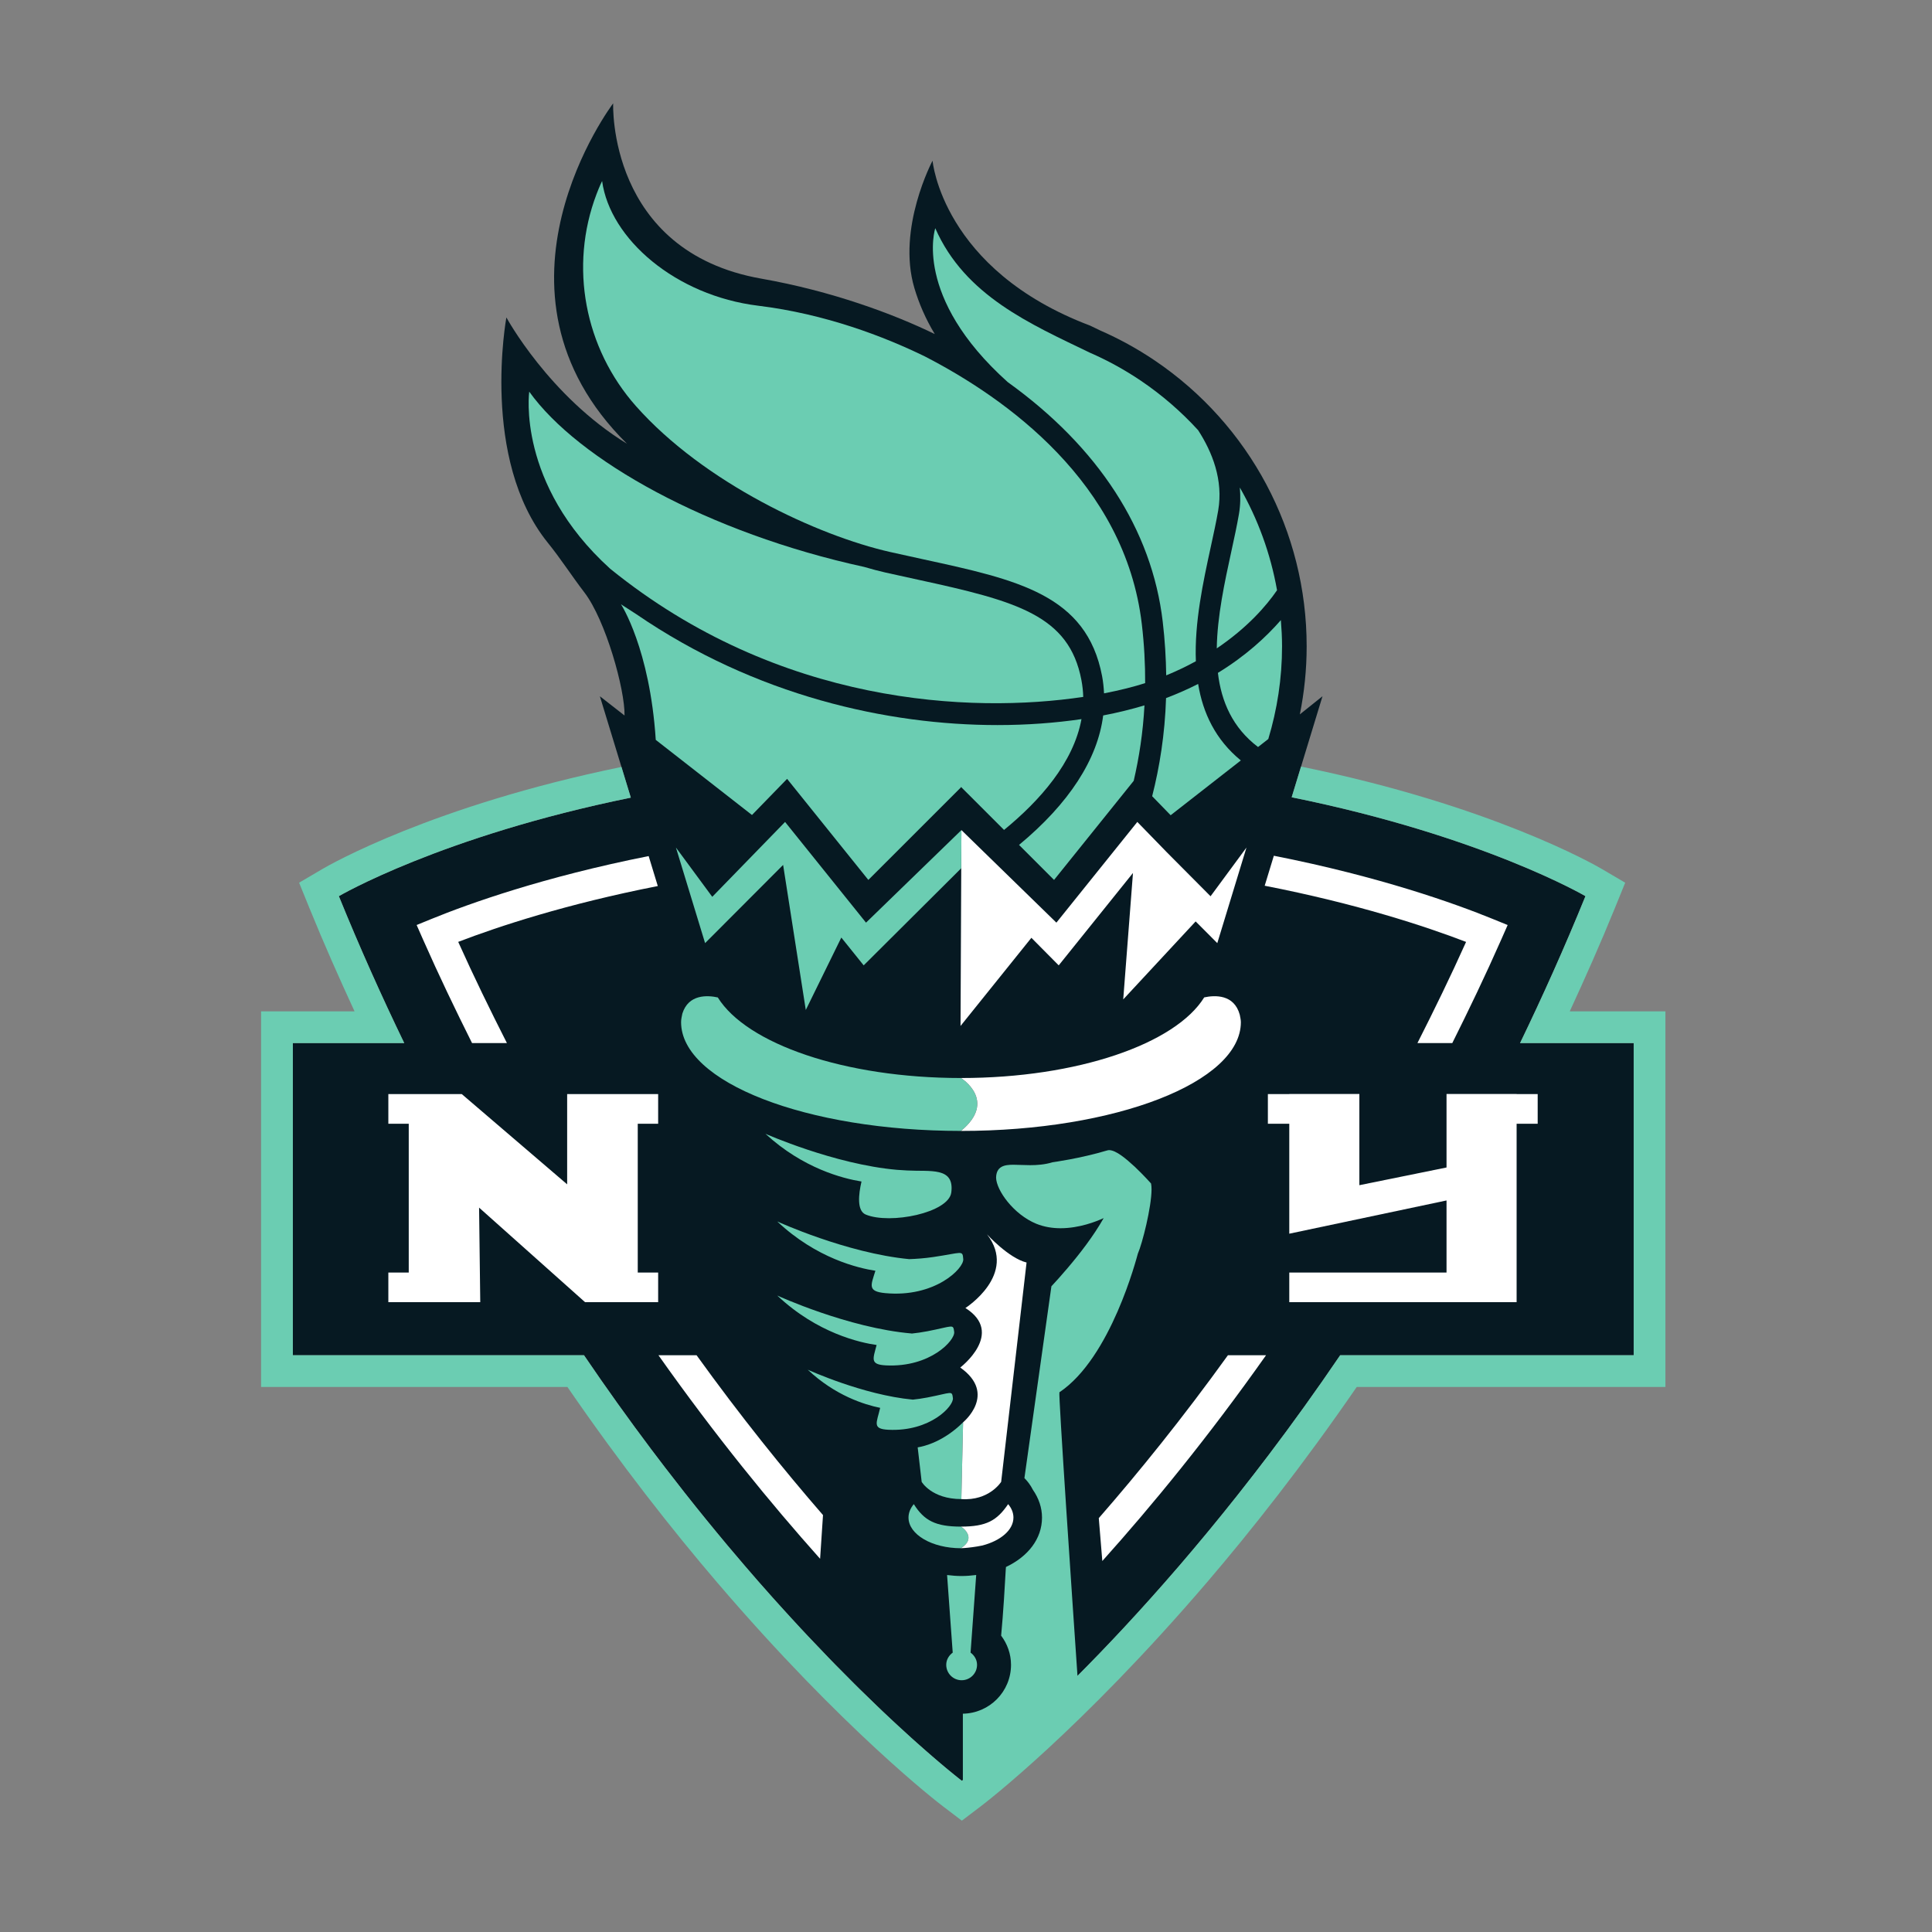
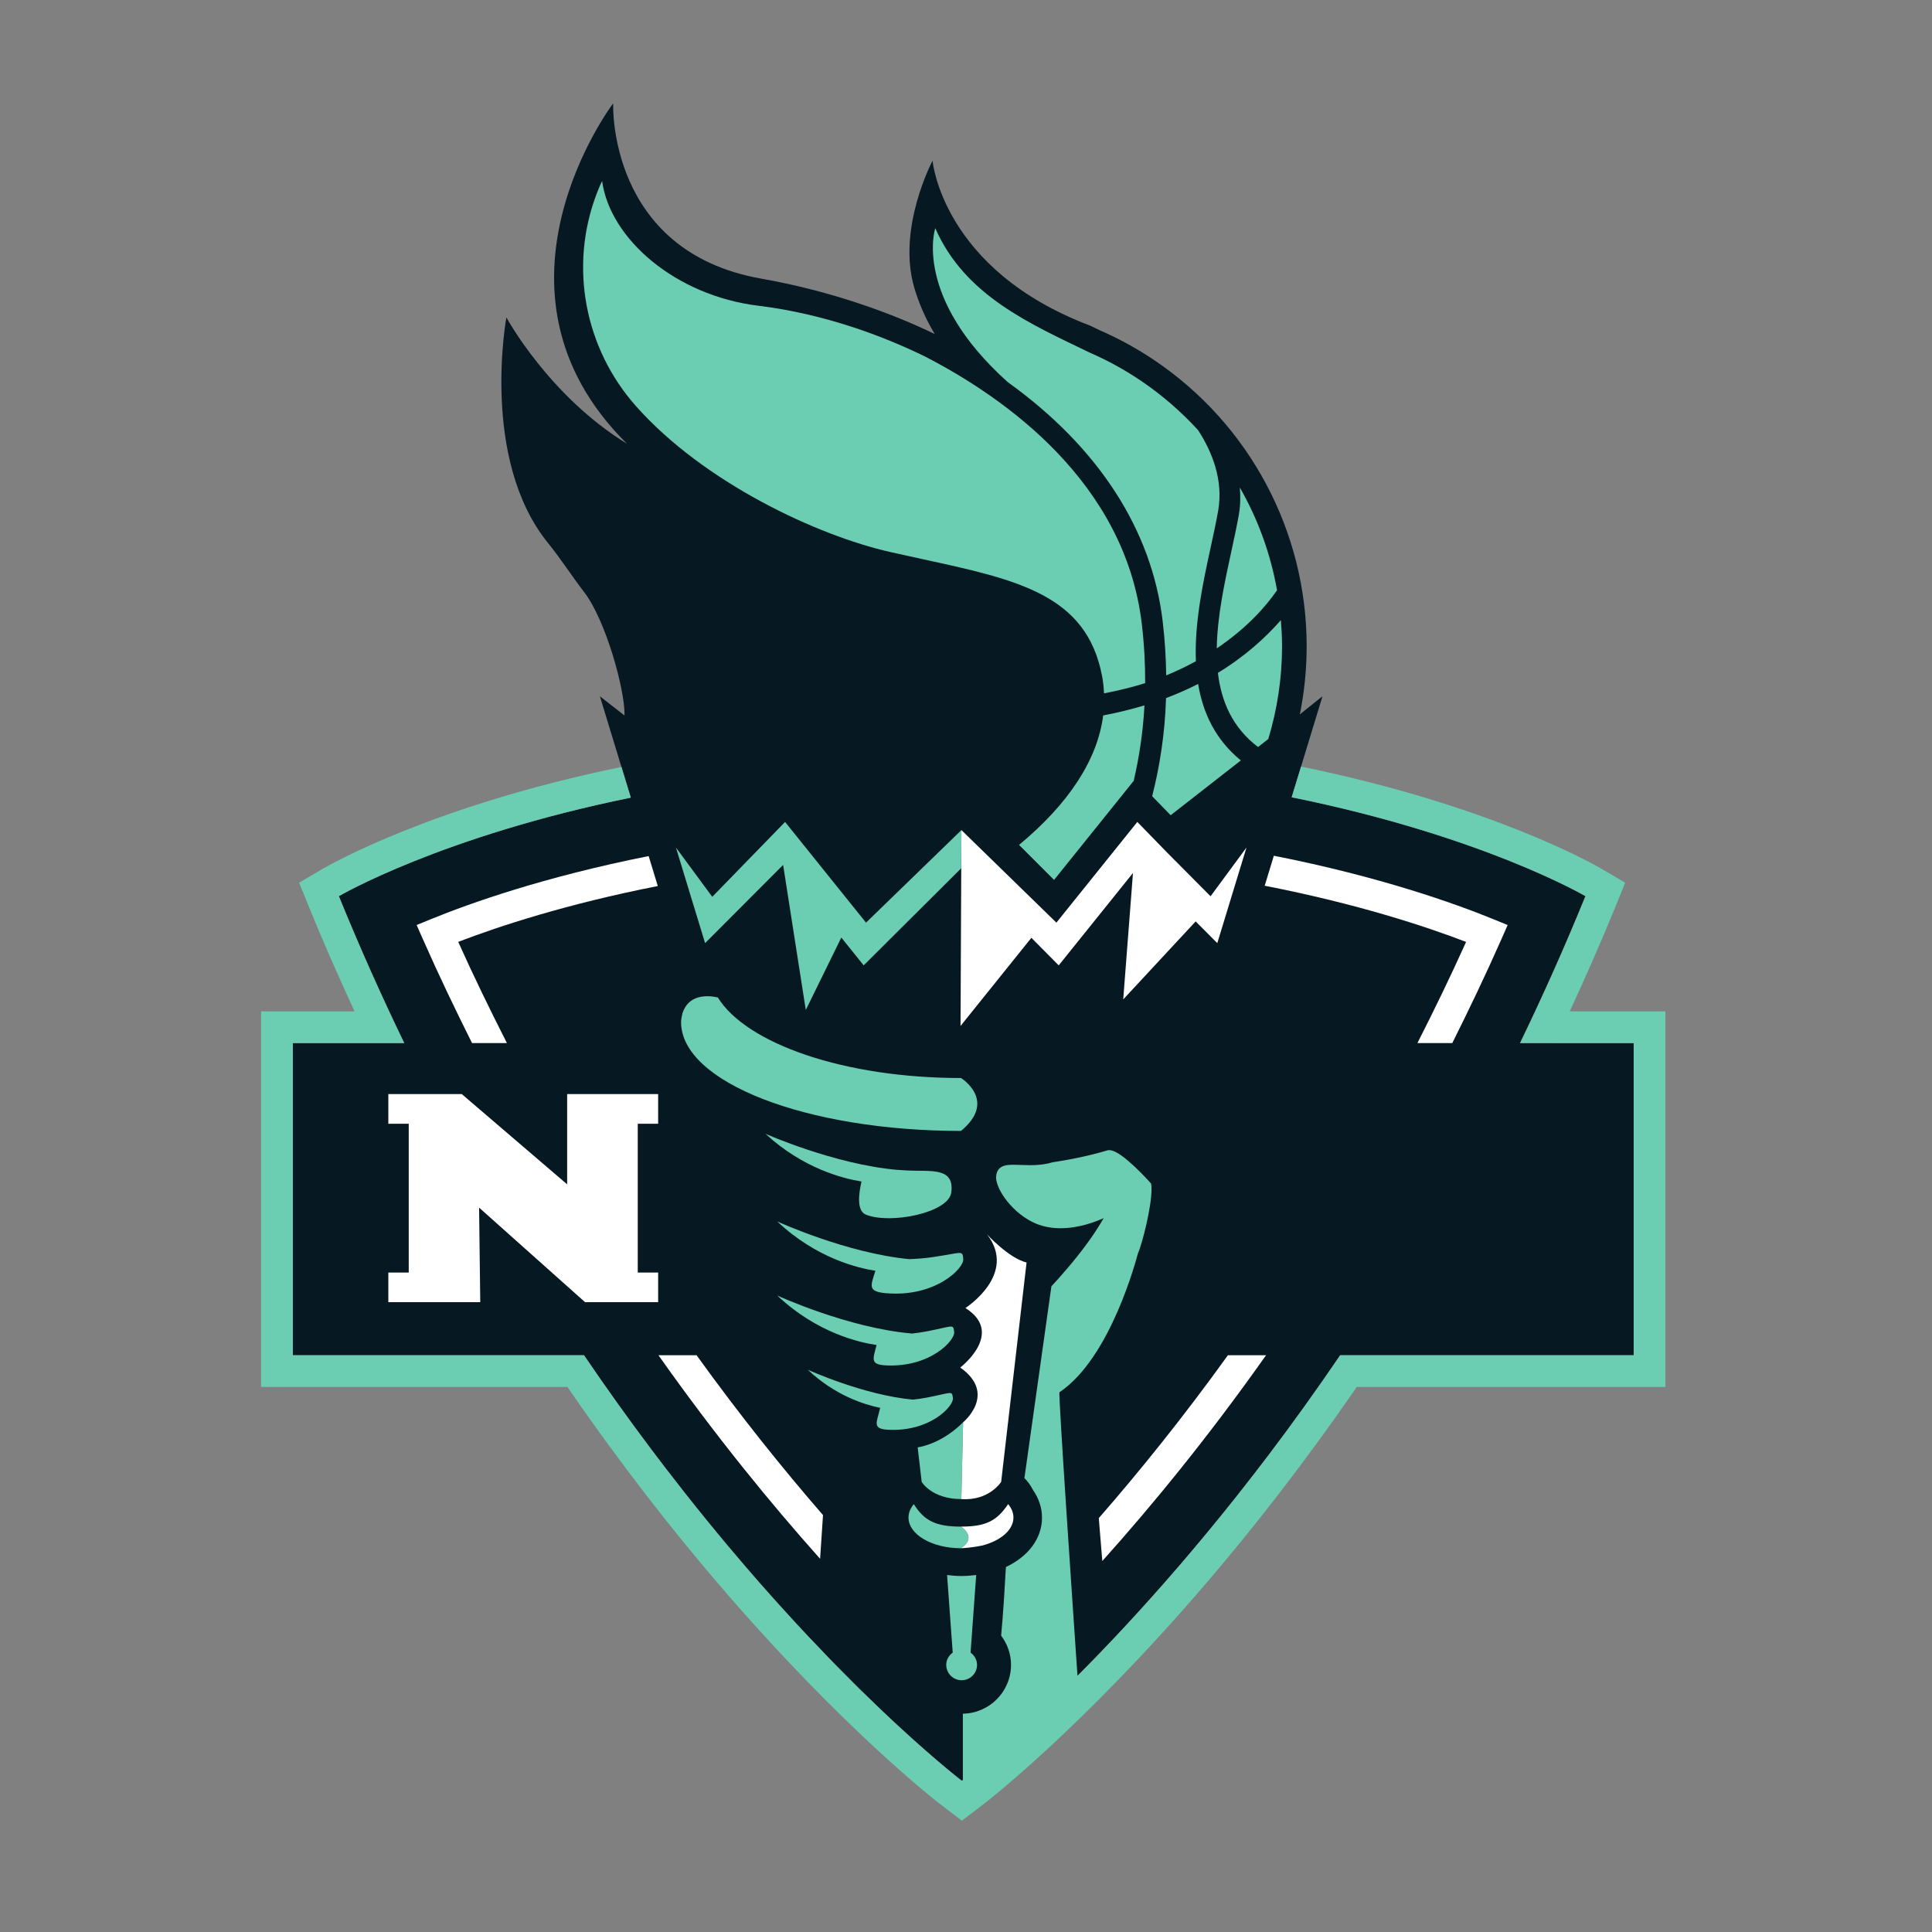
<svg xmlns="http://www.w3.org/2000/svg" id="Layer_1" version="1.1" viewBox="0 0 648 648">
  <rect x="0" y="0" width="648" height="648" fill="#808080" stroke="none" />
  <defs>
    <style>
      .st0 {
        fill: #fff;
      }

      .st1 {
        fill: #6bcdb2;
      }

      .st2 {
        fill: #061922;
      }
    </style>
  </defs>
  <g>
    <path class="st2" d="M521.595,349.859h-11.766c7.581-15.687,14.942-32.077,21.938-49.283,0,0-34.394-20.189-98.533-33.17l10.338-33.882-7.598,6.081c1.485-7.387,2.286-15.02,2.286-22.839,0-38.47-19.055-74.313-50.976-95.875-5.756-3.89-11.923-7.28-18.329-10.078l-3.317-1.598c-49.679-18.774-52.856-55.321-52.856-55.321,0,0-12.041,22.651-6.106,42.681,1.545,5.213,3.783,10.391,6.849,15.47-13.827-6.734-34.514-14.418-58.151-18.581-51.729-9.11-49.715-58.801-49.715-58.801,0,0-47.524,62.64,4.627,114.165-26.177-16.02-40.439-42.357-40.439-42.357,0,0-8.828,47.498,13.922,75.604,4.326,5.344,8.028,11.144,12.214,16.598,7.155,9.323,13.648,32.592,13.493,41.311l-8.271-6.457,10.209,33.458.167.548c-63.747,12.986-97.927,33.045-97.927,33.045,6.996,17.206,14.356,33.596,21.935,49.283h-37.367v104.696h97.66c7.569,11.157,15.091,21.624,22.482,31.46,1.557,2.073,3.106,4.109,4.651,6.123,2.188,2.853,4.36,5.649,6.519,8.386,1.324,1.678,2.643,3.339,3.955,4.974,2.312,2.882,4.601,5.693,6.87,8.439,1.212,1.468,2.423,2.932,3.62,4.36,1.961,2.337,3.898,4.619,5.816,6.851,1.501,1.747,2.996,3.48,4.469,5.163,1.568,1.791,3.116,3.539,4.651,5.258.942,1.055,1.866,2.073,2.794,3.101,2.374,2.627,4.71,5.182,6.99,7.631.799.859,1.59,1.7,2.377,2.537,2.333,2.481,4.612,4.872,6.83,7.16.718.74,1.435,1.481,2.141,2.201,2.198,2.248,4.328,4.391,6.394,6.445.66.654,1.327,1.321,1.972,1.954,1.999,1.97,3.915,3.824,5.774,5.603.611.586,1.243,1.197,1.838,1.761,1.127,1.07,2.218,2.095,3.285,3.091.701.652,1.374,1.272,2.046,1.894,1.494,1.379,2.932,2.694,4.288,3.918.635.571,1.252,1.125,1.856,1.663,1.227,1.094,2.389,2.121,3.482,3.073.582.507,1.158,1.009,1.698,1.475.92.793,1.776,1.525,2.577,2.204.563.475,1.125.952,1.626,1.369.469.391.927.773,1.341,1.114.635.523,1.222,1.003,1.722,1.407.35.285.664.538.948.764.238.189.451.358.638.505.686.544,1.083.848,1.083.848,0,0,.517-.394,1.472-1.153.05-.041.093-.073.147-.117.27-.215.594-.476.929-.746.544-.436,1.161-.94,1.87-1.524.257-.213.554-.461.833-.692.854-.708,1.776-1.481,2.822-2.371.138-.116.278-.235.419-.356,1.166-.996,2.459-2.113,3.84-3.323.189-.165.367-.32.561-.489,1.459-1.283,3.041-2.693,4.713-4.206.22-.197.441-.397.664-.599,1.745-1.585,3.592-3.282,5.547-5.11.131-.12.266-.25.397-.372,4.149-3.886,8.738-8.306,13.707-13.276.07-.071.138-.137.209-.207,2.434-2.437,4.966-5.017,7.57-7.713.203-.21.405-.422.61-.632,2.602-2.702,5.279-5.524,8.03-8.481.153-.166.31-.336.464-.502,5.625-6.059,11.544-12.654,17.688-19.78.194-.228.386-.447.582-.673,2.926-3.405,5.91-6.949,8.929-10.595.394-.475.789-.951,1.184-1.431,2.979-3.617,6-7.349,9.054-11.201.382-.482.767-.975,1.15-1.462,3.153-3.996,6.333-8.09,9.546-12.335,7.86-10.382,15.877-21.507,23.944-33.386h98.446v-104.696h-26.347Z" />
    <g>
      <g>
        <path class="st1" d="M370.011,239.966c-1.864,14.735-11.449,29.51-28.223,43.424l11.746,11.741,26.717-33.236c1.794-7.735,3.119-16.141,3.608-25.309-4.265,1.284-8.893,2.428-13.848,3.379Z" />
        <path class="st1" d="M401.858,229.394c-3.328,1.697-6.906,3.291-10.76,4.745-.394,12.176-2.163,23.109-4.657,32.916l6.201,6.377,23.537-18.376c-8.524-6.984-12.726-15.937-14.321-25.663Z" />
      </g>
      <polygon class="st0" points="220.747 366.965 220.747 376.908 213.904 376.908 213.904 426.808 220.747 426.808 220.747 436.745 196.22 436.745 160.687 405.039 161.08 436.745 130.253 436.745 130.253 426.808 137.095 426.808 137.095 376.908 130.253 376.908 130.253 366.965 154.886 366.965 190.225 397.233 190.225 366.965 220.747 366.965" />
-       <polygon class="st0" points="515.745 366.965 508.678 366.965 508.678 366.918 485.172 366.918 485.172 391.577 455.935 397.518 455.935 366.918 432.429 366.918 432.429 366.965 425.251 366.965 425.251 376.908 432.429 376.908 432.429 413.785 485.172 402.637 485.172 426.808 432.429 426.808 432.429 436.745 508.678 436.745 508.678 436.718 508.678 426.808 508.678 376.908 515.745 376.908 515.745 366.965" />
      <polygon class="st0" points="418.072 284.266 406.025 300.608 391.366 285.864 381.464 275.681 381.364 275.806 381.317 275.759 381.308 275.874 354.318 309.458 322.463 278.412 322.167 344.112 345.932 314.543 355.098 323.788 380.004 292.795 376.735 335.206 401.024 309.047 408.287 316.328 418.072 284.266" />
      <polygon class="st1" points="290.464 309.458 263.317 275.683 238.894 300.796 226.708 284.263 236.492 316.328 262.631 290.127 262.674 290.18 270.265 338.752 282.184 314.456 289.682 323.788 322.405 291.207 322.463 278.412 290.464 309.458" />
      <path class="st1" d="M304.276,392.581c-1.252-.071-2.38-.144-3.432-.217-21-1.836-44.112-12.088-44.112-12.088,12.608,11.624,26.037,15.02,32.218,16.008-.987,4.269-1.619,9.826,1.424,11.085,8.179,3.386,27.802-.589,28.691-7.396,1.13-8.678-7.061-6.961-14.788-7.391Z" />
      <path class="st1" d="M312.99,421.617c-2.875.422-5.587.617-8.042.702-21.054-2.013-44.25-12.634-44.25-12.634,13.124,12.388,27.249,15.676,32.919,16.531-1.501,4.851-2.768,6.928,3.273,7.501,16.654,1.581,26.45-8.271,26.189-11.397-.26-3.129-.195-2.155-10.088-.702Z" />
      <path class="st1" d="M311.021,446.51c-1.848.358-3.616.598-5.296.779l.076-.032c-21.274-1.801-45.104-12.728-45.104-12.728,13.44,12.687,27.938,15.83,33.32,16.589-1.165,4.591-2.371,6.571,3.156,6.839,14.903.727,23.228-8.458,22.865-11.231-.363-2.78-.262-1.914-9.017-.214Z" />
      <path class="st1" d="M311.072,468.72c-1.707.332-3.341.552-4.898.723-16.736-1.562-35.246-10.037-35.246-10.037,9.183,8.668,19.009,11.724,24.283,12.789-1.142,5.008-2.821,7.083,2.762,7.354,14.099.685,21.977-8.002,21.634-10.629-.344-2.625-.248-1.811-8.536-.2Z" />
      <g>
        <path class="st1" d="M307.796,485.453l1.337,11.562s3.311,5.768,13.309,5.785l.583-25.76c-6.52,6.473-12.933,8.041-15.229,8.412Z" />
        <path class="st1" d="M322.442,502.801v.003c.007,0,.013-.003.019-.003.012,0,.018.003.025.003v-.003c.004,0,.009-.001.015-.001-.021-.001-.038.001-.059.001Z" />
      </g>
    </g>
    <path class="st0" d="M322.442,502.8l.583-25.759s11.572-9.492-.953-18.367c0,0,15.096-11.524,1.73-19.961,0,0,17.654-11.28,7.246-24.717,0,0,7.219,7.959,13.265,9.458l-8.519,73.562s-4.01,6.439-13.353,5.784" />
    <path class="st1" d="M322.316,512.031h.003-.004c-8.492,0-12.345-1.995-15.82-7.542-1.136,1.36-1.778,2.891-1.778,4.509,0,5.677,7.882,10.284,17.597,10.284h.003c5.666-3.715-.001-7.25-.001-7.25Z" />
    <path class="st0" d="M339.911,508.997c0-1.618-.638-3.148-1.775-4.509-3.768,5.546-7.331,7.541-15.818,7.542h-.003s5.668,3.535.001,7.25c.425,0,.823-.056,1.238-.073,1.309-.098,3.524-.338,5.946-.843,6.126-1.609,10.41-5.19,10.41-9.367Z" />
    <g>
      <path class="st0" d="M369.721,523.571c16.588-18.482,35.459-41.463,54.913-69.017h-12.787c-15.163,21.053-29.878,39.24-43.311,54.632l1.186,14.384Z" />
      <path class="st0" d="M276.038,508.163c-13.188-15.189-27.58-33.035-42.402-53.608h-12.786c19.181,27.157,37.798,49.891,54.217,68.267l.971-14.659Z" />
    </g>
    <g>
      <path class="st0" d="M500.695,308.23c-12.723-5.196-37.9-14.206-73.444-21.211l-3.07,10.059c30.962,6.032,53.973,13.626,67.547,18.844-5.286,11.766-10.769,22.983-16.321,33.937h11.691c5.589-11.202,11.102-22.661,16.406-34.683l2.168-4.919-4.977-2.027Z" />
      <path class="st0" d="M220.63,297.184l-3.068-10.052c-35.206,6.987-60.187,15.921-72.842,21.086l-4.977,2.033,2.168,4.919c5.306,12.02,10.825,23.482,16.42,34.689h11.696c-5.562-10.96-11.051-22.182-16.34-33.949,13.491-5.183,36.296-12.714,66.942-18.727Z" />
    </g>
    <g>
      <path class="st1" d="M322.317,361.571h-.001c-39.086,0-71.912-11.467-81.566-27.026-3.472-.764-9.83-1.134-11.884,5.409-.194.955-.428,1.905-.428,2.879,0,20.148,42.03,36.483,93.877,36.483h.001-.001c12.313-10.14.021-17.734.001-17.746Z" />
-       <path class="st0" d="M416.191,342.834c0-.843-.225-1.665-.37-2.493-1.898-6.911-8.367-6.58-11.926-5.813-9.639,15.568-42.475,27.044-81.578,27.044.019.012,12.311,7.606-.001,17.746h.001c51.847,0,93.874-16.335,93.874-36.483Z" />
    </g>
    <path class="st1" d="M547.942,339.211h-21.443c5.171-11.205,10.262-22.648,15.131-34.621l3.466-8.527-7.93-4.664c-2.116-1.243-36.953-21.271-100.791-34.282l-3.14,10.29c64.139,12.981,98.533,33.17,98.533,33.17-6.996,17.206-14.358,33.596-21.938,49.283h38.113v104.696h-98.446c-8.067,11.879-16.084,23.004-23.944,33.386-3.213,4.244-6.394,8.339-9.546,12.335-.383.486-.768.98-1.15,1.462-3.054,3.852-6.075,7.584-9.054,11.201-.395.48-.79.956-1.184,1.431-3.019,3.646-6.003,7.19-8.929,10.595-.195.226-.388.445-.582.673-6.144,7.127-12.063,13.722-17.688,19.78-.154.166-.311.336-.464.502-2.752,2.957-5.428,5.78-8.03,8.481-.204.21-.407.422-.61.632-2.381,2.465-4.682,4.803-6.924,7.055-1.663-24.276-6.458-94.848-6.057-95.116,17.299-11.575,25.895-45.089,26.319-46.537,1.469-3.301,4.563-15.548,4.576-21.487,0-.71-.041-1.341-.143-1.873l-.028-.129-.084-.101s-2.443-2.744-5.351-5.499c-2.965-2.724-6.245-5.521-8.58-5.589-.2,0-.435.031-.635.088-9.2,2.756-18.352,3.97-18.367,3.98l-.068.004-.018.021c-2.571.765-5.105.952-7.448.952-2.042,0-3.953-.143-5.594-.143-1.601.004-2.959.119-4.044.739-1.086.616-1.723,1.775-1.77,3.455,0,.044-.01.088-.01.141.081,4.19,5.81,12.311,13.498,15.464,2.7,1.092,5.475,1.496,8.149,1.496,6.235-.007,11.85-2.208,14.439-3.402-3.37,5.971-8.082,12.05-12.098,16.758-2.123,2.514-4.033,4.617-5.431,6.113l-9.053,64.33c.93.936,2.01,2.254,2.853,3.945,1.961,2.83,3.048,5.998,3.048,9.298,0,7.155-4.742,13.109-12.091,16.579l-.072.915c-.247,4.604-.842,14.746-1.546,22.107,2.054,2.74,3.313,6.107,3.313,9.795,0,8.976-7.21,16.244-16.15,16.387v22.251c-.197.151-.335.259-.335.259,0,0-.397-.304-1.083-.848-.187-.147-.4-.316-.638-.505-.284-.226-.598-.479-.948-.764-.5-.404-1.087-.884-1.722-1.407-.414-.341-.873-.723-1.341-1.114-.501-.417-1.064-.895-1.626-1.369-.801-.679-1.657-1.41-2.577-2.204-.541-.466-1.117-.968-1.698-1.475-1.093-.952-2.255-1.979-3.482-3.073-.604-.538-1.221-1.092-1.856-1.663-1.356-1.224-2.794-2.539-4.288-3.918-.673-.621-1.346-1.241-2.046-1.894-1.067-.996-2.158-2.022-3.285-3.091-.595-.564-1.227-1.175-1.838-1.761-1.858-1.779-3.774-3.633-5.774-5.603-.645-.633-1.312-1.3-1.972-1.954-2.066-2.054-4.196-4.197-6.394-6.445-.705-.72-1.422-1.46-2.141-2.201-2.218-2.289-4.497-4.679-6.83-7.161-.787-.837-1.578-1.678-2.377-2.537-2.28-2.449-4.616-5.004-6.99-7.631-.928-1.028-1.853-2.046-2.794-3.101-1.535-1.719-3.084-3.467-4.651-5.258-1.474-1.682-2.968-3.416-4.469-5.163-1.919-2.232-3.855-4.513-5.816-6.851-1.197-1.428-2.408-2.893-3.62-4.36-2.268-2.746-4.557-5.556-6.87-8.439-1.312-1.635-2.631-3.297-3.955-4.974-2.158-2.737-4.331-5.533-6.519-8.386-1.546-2.014-3.094-4.05-4.651-6.123-7.391-9.836-14.913-20.303-22.482-31.46h-97.66v-104.696h37.367c-7.579-15.687-14.94-32.077-21.935-49.283,0,0,34.181-20.059,97.927-33.045l-3.14-10.293c-63.451,13.016-98.074,32.922-100.181,34.16l-7.935,4.664,3.467,8.527c4.869,11.973,9.958,23.416,15.128,34.621h-31.348v125.989h102.748c18.019,26.2,35.28,48.093,50.149,65.48,42.348,49.533,74.36,74.064,75.7,75.085l6.439,4.895,6.442-4.892c1.343-1.017,33.405-25.551,75.805-75.085,14.882-17.387,32.164-39.281,50.199-65.483h103.537v-125.989h-10.648Z" />
-     <path class="st1" d="M363.32,233.747c-.051-1.863-.251-3.752-.614-5.666-4.128-21.681-21.62-26.444-54.769-33.64-3.524-.767-7.175-1.557-10.944-2.408-2.221-.502-4.651-1.156-7.177-1.891-52.314-11.411-95.94-35.876-112.31-58.778,0,0-4.31,30.912,27.149,59.395,56.583,45.857,121.191,48.585,158.664,42.988Z" />
    <path class="st1" d="M309.437,187.541c31.934,6.93,55.008,11.941,60.206,39.22.367,1.927.557,3.861.655,5.794,5.395-1.042,10.041-2.232,13.791-3.436.026-6.307-.31-12.909-1.124-19.818-5.589-47.506-45.847-75.888-72.792-89.768-13.607-6.643-33.359-14.243-55.858-16.992-27.721-3.389-49.717-22.401-52.367-41.82,0,0-.807,1.586-1.876,4.4-9.22,24.268-3.999,51.679,13.232,71.096,22.84,25.74,60.928,43.426,85.25,48.926,3.742.848,7.376,1.638,10.883,2.399Z" />
    <path class="st1" d="M382.636,127.682c-5.392-3.639-11.132-6.798-17.156-9.421-19.801-9.57-41.855-19.057-51.787-41.717,0,0-7.641,22.951,24.307,51.619,30.379,21.815,48.358,49.514,51.979,80.314.739,6.261,1.092,12.263,1.172,18.044,3.573-1.466,6.895-3.056,9.95-4.742-.519-12.966,2.449-26.644,4.998-38.353.949-4.365,1.848-8.487,2.49-12.205,1.757-10.197-1.979-19.592-6.743-26.944-5.721-6.253-12.164-11.834-19.21-16.594Z" />
    <path class="st1" d="M415.548,172.417c-.668,3.871-1.581,8.067-2.547,12.508-2.254,10.354-4.731,21.762-4.892,32.548,10.335-7.006,16.575-14.212,20.217-19.504-2.18-12.344-6.469-23.947-12.479-34.451.237,2.865.234,5.813-.298,8.898Z" />
    <path class="st1" d="M429.606,207.994c-4.985,5.703-11.838,12.028-21.114,17.688,1.137,9.702,4.969,18.432,13.459,24.869l3.439-2.684c2.975-9.85,4.612-20.281,4.612-31.103,0-2.957-.162-5.874-.395-8.771Z" />
-     <path class="st1" d="M263.996,261.234l27.249,33.897,31.072-31.057v-.147l.072.073.073-.073v.147l14.296,14.29c12.078-9.892,23.309-22.62,25.974-37.172-8.674,1.272-18.142,1.999-28.181,1.999-36.785,0-81.087-9.755-121.2-37.236l-5.067-3.269s9.667,14.787,11.661,45.47l32.272,25.194,11.778-12.116Z" />
  </g>
  <path class="st1" d="M325.532,554.293l1.888-26.034c-1.606.2-3.248.344-4.958.344-1.657,0-3.245-.144-4.805-.333l1.887,26.023c-1.284.94-2.173,2.386-2.173,4.097,0,2.853,2.314,5.167,5.167,5.167,2.853,0,5.167-2.314,5.167-5.167,0-1.713-.889-3.157-2.173-4.097Z" />
</svg>